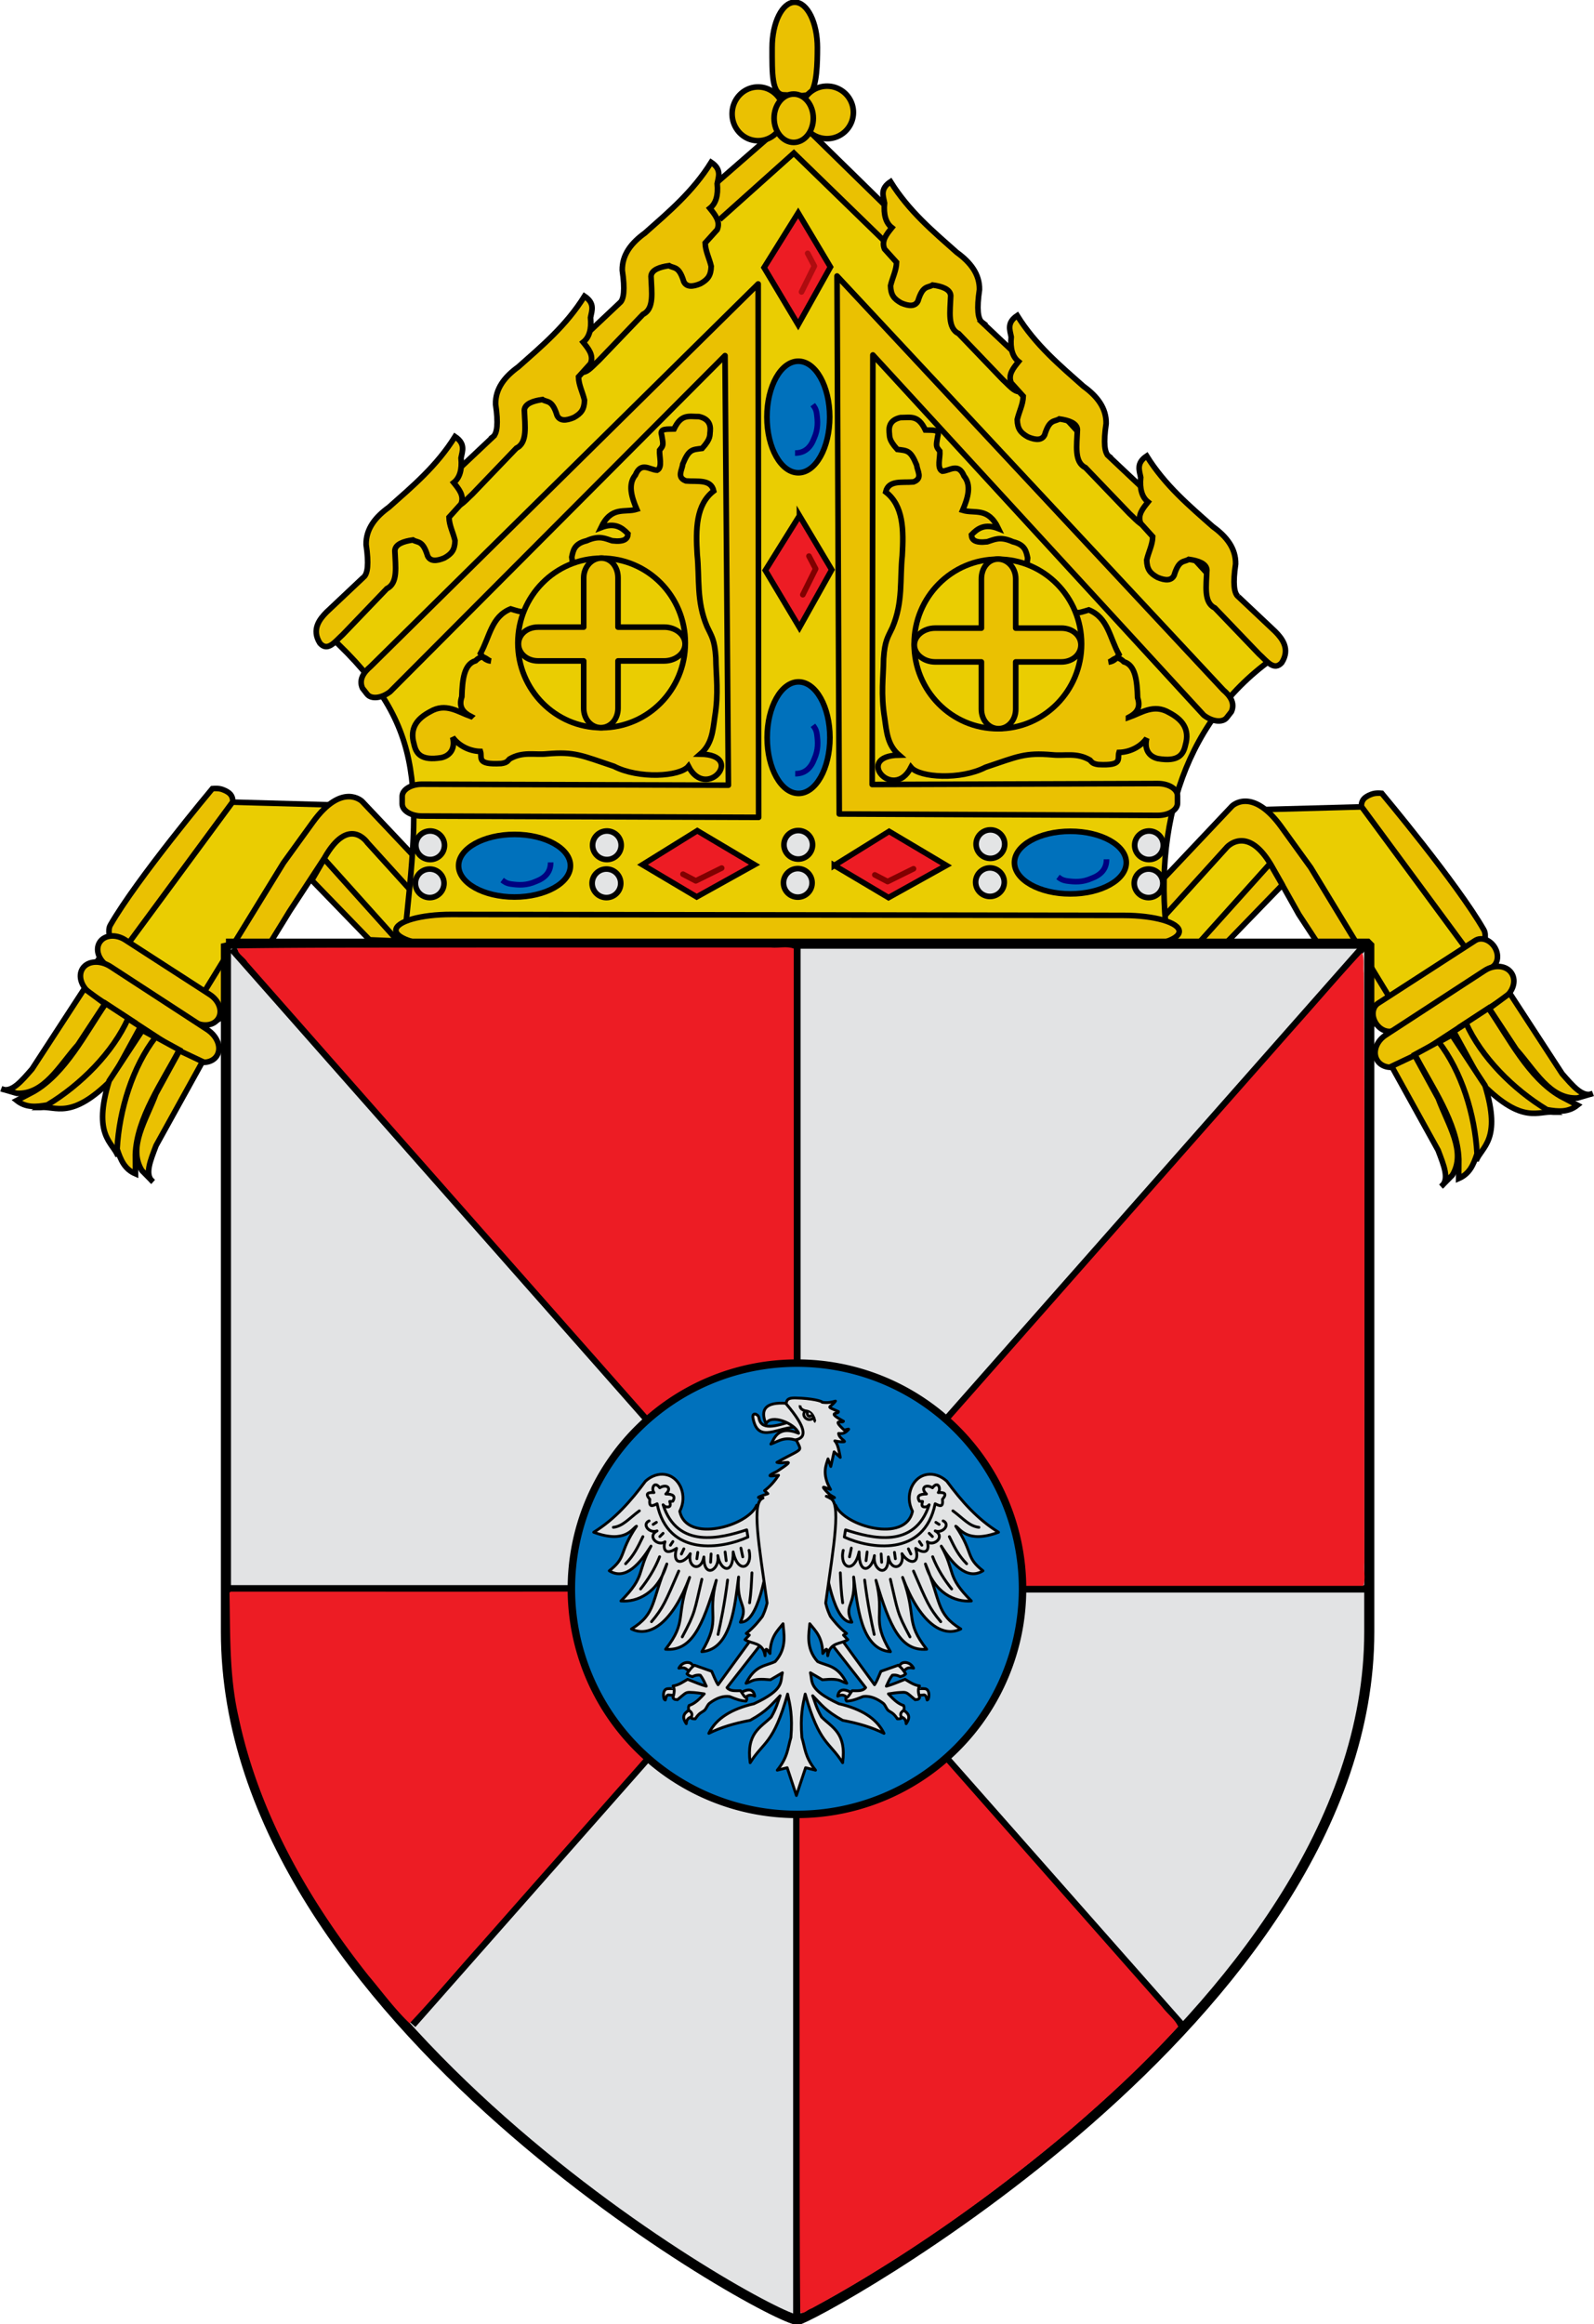
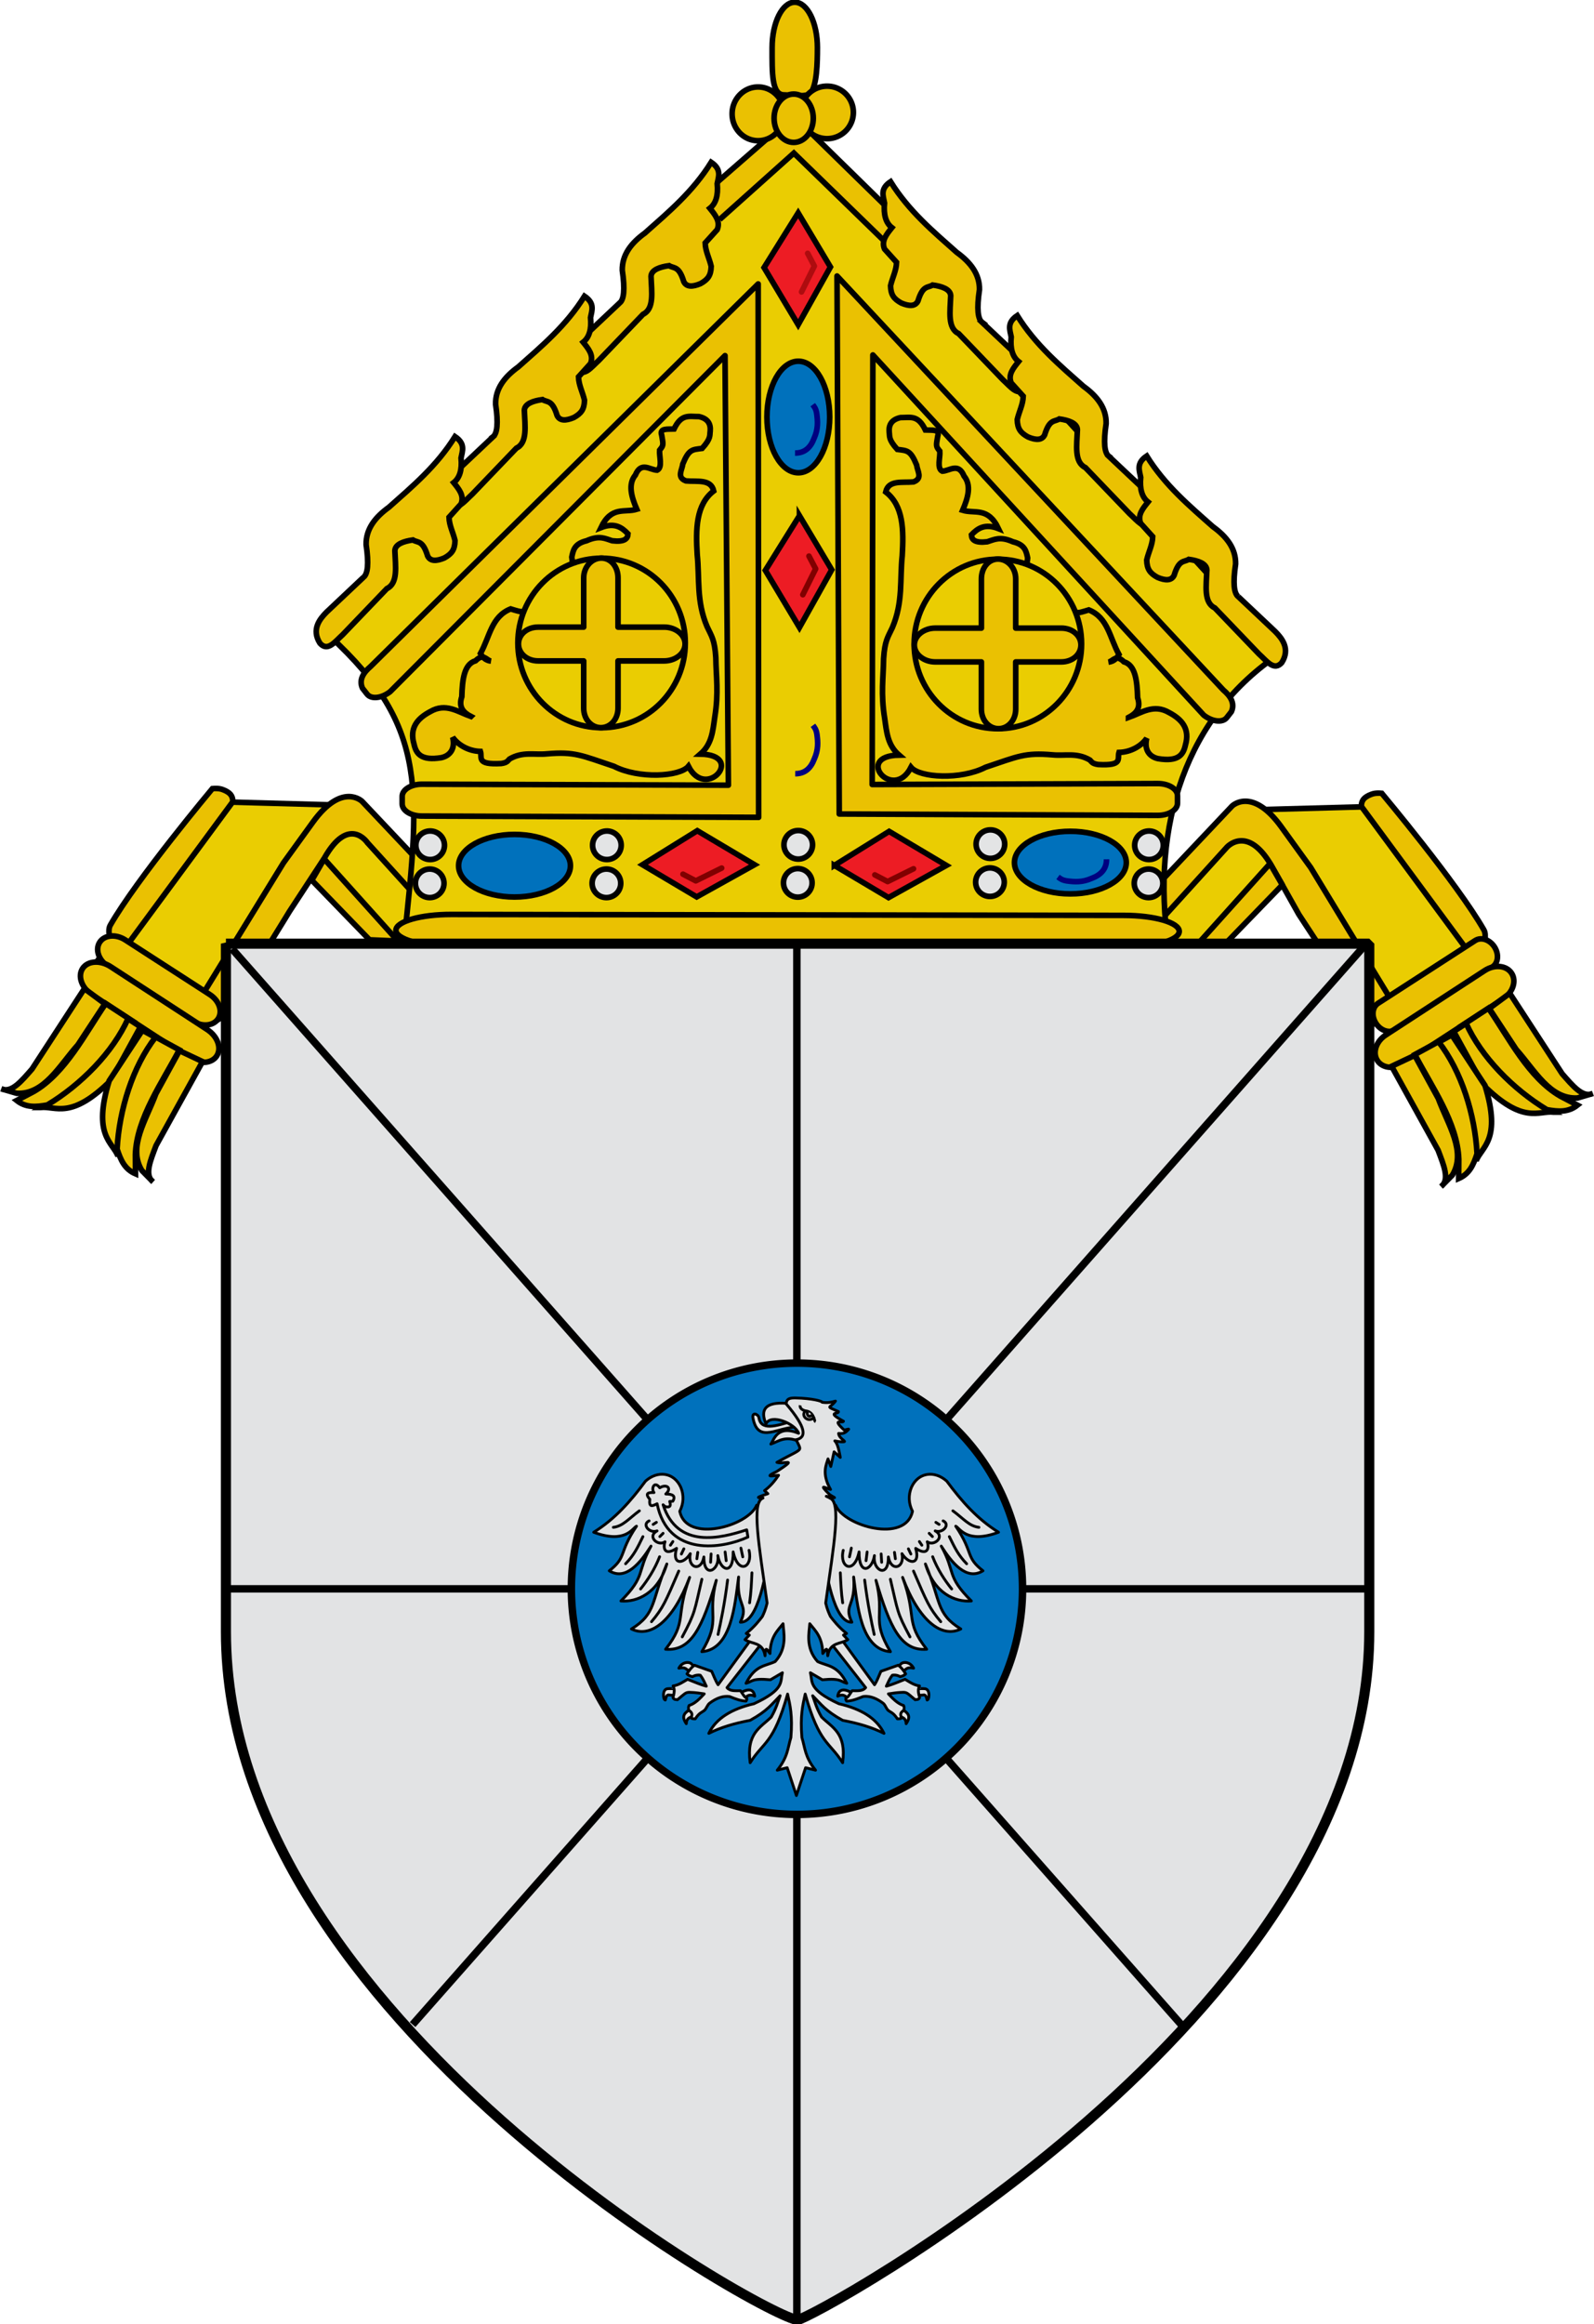
<svg xmlns="http://www.w3.org/2000/svg" width="854.151" height="1245.016" viewBox="-5 -5 867.231 1263.136">
  <g style="display:inline;stroke-width:3;stroke-miterlimit:4;stroke-dasharray:none">
    <g style="display:inline;stroke-width:3;stroke-miterlimit:4;stroke-dasharray:none">
      <g style="stroke-width:.71;stroke-miterlimit:4;stroke-dasharray:none">
        <path d="m154.553 735.034 9.414-10.401 13.273 20.305 13.076-7.43L175.26 717.4l-18.03.496-14.66 17.139h11.983z" style="fill:#eacd02;fill-opacity:1;stroke:#000;stroke-width:.71;stroke-linecap:butt;stroke-linejoin:miter;stroke-opacity:1;stroke-miterlimit:4;stroke-dasharray:none" transform="matrix(4.296 0 0 4.284 -8.572 -2640.183)" />
        <path d="M177.566 742.905s-2.642 2.925-3.31 1.895a4570.806 4570.806 0 0 0-8.933-13.684l-3.362-6.004c-3.105-5.545-5.764-2.521-5.764-2.521l-11.287 12.488.18-5.233 11.768-12.488s2.527-2.513 6.244 2.642l3.722 5.163z" style="fill:#eac102;fill-opacity:1;stroke:#000;stroke-width:.71;stroke-linecap:butt;stroke-linejoin:miter;stroke-opacity:1;display:inline;stroke-miterlimit:4;stroke-dasharray:none" transform="matrix(4.296 0 0 4.284 -8.572 -2640.183)" />
        <path d="m152.333 735.085 9.337-10.424 1.56 2.706-7.307 7.565-3.59.153z" style="fill:#eac102;fill-opacity:1;stroke:#000;stroke-width:.71;stroke-linecap:round;stroke-linejoin:round;stroke-opacity:1;display:inline;stroke-miterlimit:4;stroke-dasharray:none" transform="matrix(4.296 0 0 4.284 -8.572 -2640.183)" />
        <path d="m49 734.44-9.414-10.402-13.274 20.306-13.076-7.43 15.057-20.11 18.03.497 14.659 17.139H48.999z" style="fill:#eacd02;fill-opacity:1;stroke:#000;stroke-width:.71;stroke-linecap:butt;stroke-linejoin:miter;stroke-opacity:1;display:inline;stroke-miterlimit:4;stroke-dasharray:none" transform="matrix(4.296 0 0 4.284 -8.572 -2640.183)" />
        <path d="M26.135 741.863s.888 5.401 3.683 1.15c2.795-4.253 7.666-12.268 7.666-12.268l4.406-6.749c3.105-5.545 5.465-2 5.465-2l11.288 12.488-.18-5.232-11.768-12.488s-2.528-2.513-6.244 2.642l-3.723 5.163z" style="fill:#eac102;fill-opacity:1;stroke:#000;stroke-width:.71;stroke-linecap:butt;stroke-linejoin:miter;stroke-opacity:1;display:inline;stroke-miterlimit:4;stroke-dasharray:none" transform="matrix(4.296 0 0 4.284 -8.572 -2640.183)" />
        <path d="m51.22 734.49-9.338-10.424-1.56 2.706 7.307 7.566 3.59.153z" style="fill:#eac102;fill-opacity:1;stroke:#000;stroke-width:.71;stroke-linecap:round;stroke-linejoin:round;stroke-opacity:1;display:inline;stroke-miterlimit:4;stroke-dasharray:none" transform="matrix(4.296 0 0 4.284 -8.572 -2640.183)" />
        <path d="M14.978 734.474c-.211-.128-.56-1.325-.178-1.994 3.356-5.88 12.928-17.34 12.928-17.34 1-.09 1.307.132 1.643.263.427.227.956.512.94 1.404l-13.166 17.917c-.448.61-1.645.066-2.167-.25z" style="fill:#eac102;fill-opacity:1;stroke:#000;stroke-width:.71;stroke-linecap:butt;stroke-linejoin:miter;stroke-opacity:1;display:inline;stroke-miterlimit:4;stroke-dasharray:none" transform="matrix(4.296 0 0 4.284 -8.572 -2640.183)" />
        <path d="M51.982 734.678c2.227-20.447 2.918-28.048-10.597-39.994l59.794-64.572 61.782 67.861c-11.902 7.875-16.397 21.78-14.168 37.136l-96.81-.43z" style="fill:#eacd02;fill-opacity:1;stroke:#000;stroke-width:.71;stroke-linecap:butt;stroke-linejoin:miter;stroke-opacity:1;stroke-miterlimit:4;stroke-dasharray:none" transform="matrix(4.296 0 0 4.284 -8.572 -2640.183)" />
        <path d="m91.98 642.876 9.387-8.427 12.01 11.707 1.867-.353-.05-2.473-13.878-13.624-13.22 11.555 1.412 2.12 2.473-.505zM188.574 735.068c.212-.128.56-1.325.179-1.994-3.356-5.88-12.929-17.34-12.929-17.34-1-.09-1.307.133-1.642.263-.428.227-.957.512-.941 1.405l13.167 17.916c.448.61 1.645.066 2.166-.25z" style="fill:#eac102;fill-opacity:1;stroke:#000;stroke-width:.71;stroke-linecap:butt;stroke-linejoin:miter;stroke-opacity:1;display:inline;stroke-miterlimit:4;stroke-dasharray:none" transform="matrix(4.296 0 0 4.284 -8.572 -2640.183)" />
        <path d="m175.362 742.393 12.285-7.96c.752-.487 1.842-.13 2.445.8.602.93.482 2.071-.27 2.558l-12.284 7.96c-.751.487-1.842.13-2.445-.8-.602-.93-.482-2.07.27-2.558z" style="fill:#eac102;fill-opacity:1;fill-rule:evenodd;stroke:#000;stroke-width:.71;stroke-linecap:round;stroke-linejoin:round;stroke-miterlimit:4;stroke-opacity:1;stroke-dashoffset:0;display:inline;stroke-dasharray:none" transform="matrix(4.296 0 0 4.284 -8.572 -2640.183)" />
        <path d="m176.33 746.424 12.531-8.186c1.235-.807 2.752-.657 3.4.335.649.993.176 2.442-1.059 3.249l-12.531 8.186c-1.235.807-2.752.657-3.4-.335-.649-.993-.176-2.442 1.059-3.249z" style="fill:#eac102;fill-opacity:1;fill-rule:evenodd;stroke:#000;stroke-width:.71;stroke-linecap:round;stroke-linejoin:round;stroke-miterlimit:4;stroke-opacity:1;stroke-dashoffset:0;display:inline;stroke-dasharray:none" transform="matrix(4.296 0 0 4.284 -8.572 -2640.183)" />
        <path d="M197.573 756.22c-1.9-.233-3.827 1.645-8.958-3.511l-3.683-6.737 1.755-1.14c1.46 3.758 4.45 6.946 7.125 8.88l3.761 2.508z" style="fill:#eac102;fill-opacity:1;stroke:#000;stroke-width:.71;stroke-linecap:butt;stroke-linejoin:miter;stroke-opacity:1;display:inline;stroke-miterlimit:4;stroke-dasharray:none" transform="matrix(4.296 0 0 4.284 -8.572 -2640.183)" />
        <path d="m186.482 744.89 2.85-1.87c2.583 3.763 5.091 8.842 9.108 11.17l2.165 1.14c-1.173.93-2.404.831-3.875.57-4.246-2.564-8.321-6.679-10.248-11.01z" style="fill:#eac102;fill-opacity:1;stroke:#000;stroke-width:.71;stroke-linecap:butt;stroke-linejoin:miter;stroke-opacity:1;display:inline;stroke-miterlimit:4;stroke-dasharray:none" transform="matrix(4.296 0 0 4.284 -8.572 -2640.183)" />
        <path d="m189.435 743.054 2.598-1.926 6.635 10.213c1.291 1.467 2.583 3.1 3.875 2.508l-1.938.57c-3.48.191-5.401-3.519-7.75-6.155l-3.42-5.21zM187.775 762.389c.69-1.786 3.255-2.602 1.122-9.557l-4.208-6.42-1.832 1.01c2.627 3.058 4.031 7.197 4.478 10.468l.44 4.499z" style="fill:#eac102;fill-opacity:1;stroke:#000;stroke-width:.71;stroke-linecap:butt;stroke-linejoin:miter;stroke-opacity:1;display:inline;stroke-miterlimit:4;stroke-dasharray:none" transform="matrix(4.296 0 0 4.284 -8.572 -2640.183)" />
        <path d="m183.004 747.268-2.991 1.634c2.103 4.05 5.402 8.656 5.565 13.295l-.015 2.448c1.374-.597 1.866-1.73 2.328-3.15-.262-4.954-1.973-10.487-4.887-14.227z" style="fill:#eac102;fill-opacity:1;stroke:#000;stroke-width:.71;stroke-linecap:butt;stroke-linejoin:miter;stroke-opacity:1;display:inline;stroke-miterlimit:4;stroke-dasharray:none" transform="matrix(4.296 0 0 4.284 -8.572 -2640.183)" />
        <path d="m179.995 749.009-2.923 1.384 5.885 10.663c.685 1.83 1.517 3.74.387 4.6l1.415-1.44c1.808-2.981-.56-6.423-1.78-9.737l-2.984-5.47z" style="fill:#eac102;fill-opacity:1;stroke:#000;stroke-width:.71;stroke-linecap:butt;stroke-linejoin:miter;stroke-opacity:1;display:inline;stroke-miterlimit:4;stroke-dasharray:none" transform="matrix(4.296 0 0 4.284 -8.572 -2640.183)" />
        <path d="m27.408 741.292-10.72-6.946c-1.185-.768-2.625-.638-3.227.293-.603.93-.134 2.297 1.05 3.065l10.721 6.946c1.185.768 2.624.637 3.227-.293.603-.93.134-2.297-1.051-3.065z" style="fill:#eac102;fill-opacity:1;fill-rule:evenodd;stroke:#000;stroke-width:.71;stroke-linecap:round;stroke-linejoin:round;stroke-miterlimit:4;stroke-opacity:1;stroke-dashoffset:0;display:inline;stroke-dasharray:none" transform="matrix(4.296 0 0 4.284 -8.572 -2640.183)" />
        <path d="m27.066 745.727-12.218-7.98c-1.322-.864-2.908-.76-3.557.232-.648.993-.106 2.487 1.216 3.351l12.217 7.981c1.323.864 2.91.76 3.558-.233.648-.992.106-2.487-1.216-3.35z" style="fill:#eac102;fill-opacity:1;fill-rule:evenodd;stroke:#000;stroke-width:.71;stroke-linecap:round;stroke-linejoin:round;stroke-miterlimit:4;stroke-opacity:1;stroke-dashoffset:0;display:inline;stroke-dasharray:none" transform="matrix(4.296 0 0 4.284 -8.572 -2640.183)" />
        <path d="M5.979 755.625c1.9-.232 3.827 1.646 8.959-3.51l3.682-6.737-1.755-1.14c-1.46 3.757-4.45 6.945-7.125 8.88l-3.761 2.507z" style="fill:#eac102;fill-opacity:1;stroke:#000;stroke-width:.71;stroke-linecap:butt;stroke-linejoin:miter;stroke-opacity:1;display:inline;stroke-miterlimit:4;stroke-dasharray:none" transform="matrix(4.296 0 0 4.284 -8.572 -2640.183)" />
        <path d="m17.07 744.295-2.85-1.87c-2.582 3.763-5.09 8.843-9.107 11.171l-2.166 1.14c1.173.93 2.405.831 3.876.57 4.246-2.564 8.32-6.679 10.247-11.011z" style="fill:#eac102;fill-opacity:1;stroke:#000;stroke-width:.71;stroke-linecap:butt;stroke-linejoin:miter;stroke-opacity:1;display:inline;stroke-miterlimit:4;stroke-dasharray:none" transform="matrix(4.296 0 0 4.284 -8.572 -2640.183)" />
        <path d="m14.118 742.46-2.598-1.927-6.635 10.214c-1.292 1.467-2.584 3.1-3.876 2.508l1.938.57c3.481.19 5.401-3.519 7.751-6.156l3.42-5.209zM15.777 761.795c-.69-1.786-3.254-2.602-1.122-9.557l4.208-6.421 1.832 1.011c-2.627 3.057-4.03 7.197-4.477 10.467l-.441 4.5z" style="fill:#eac102;fill-opacity:1;stroke:#000;stroke-width:.71;stroke-linecap:butt;stroke-linejoin:miter;stroke-opacity:1;display:inline;stroke-miterlimit:4;stroke-dasharray:none" transform="matrix(4.296 0 0 4.284 -8.572 -2640.183)" />
        <path d="m20.549 746.674 2.99 1.634c-2.102 4.05-5.402 8.655-5.564 13.295l.014 2.447c-1.373-.597-1.865-1.73-2.328-3.15.262-4.953 1.973-10.486 4.887-14.226z" style="fill:#eac102;fill-opacity:1;stroke:#000;stroke-width:.71;stroke-linecap:butt;stroke-linejoin:miter;stroke-opacity:1;display:inline;stroke-miterlimit:4;stroke-dasharray:none" transform="matrix(4.296 0 0 4.284 -8.572 -2640.183)" />
        <path d="m23.558 748.415 2.923 1.384-5.885 10.663c-.686 1.83-1.518 3.74-.387 4.6l-1.416-1.441c-1.808-2.98.56-6.422 1.78-9.736l2.985-5.47zM79.3 653.481l-4.656 4.402c-.87.875-1.97 2.22-.846 3.98.988 1.098 1.89-.208 2.878-1.101l5.588-5.842c1.45-.708 1.086-2.814 1.016-4.825.047-.835 1.122-1.19 2.286-1.355.62.393 1.241-.016 1.862 2.032.339.696 1.102.685 2.117.254.92-.516 1.324-1.018 1.354-2.201-.244-1.044-.732-1.92-.762-2.963l1.524-1.694c.432-1.051-.264-1.877-.931-2.709.758-.596 1.076-1.632.931-3.132.176-.903.58-1.806-.762-2.71-2.336 3.754-5.39 6.312-8.381 8.975-1.766 1.278-2.914 2.787-2.879 4.74.36 2.446.205 3.735-.338 4.15z" style="fill:#eac102;fill-opacity:1;stroke:#000;stroke-width:.71;stroke-linecap:butt;stroke-linejoin:miter;stroke-opacity:1;display:inline;stroke-miterlimit:4;stroke-dasharray:none" transform="matrix(4.296 0 0 4.284 -8.572 -2640.183)" />
        <path d="m63.257 670.482-4.656 4.403c-.87.874-1.97 2.219-.847 3.979.988 1.098 1.891-.208 2.879-1.1l5.587-5.842c1.45-.71 1.086-2.815 1.016-4.826.048-.835 1.122-1.19 2.286-1.354.62.392 1.242-.016 1.863 2.031.338.696 1.101.686 2.116.254.92-.516 1.324-1.017 1.355-2.2-.244-1.045-.733-1.92-.762-2.964l1.524-1.693c.431-1.052-.264-1.878-.932-2.71.758-.596 1.077-1.632.932-3.132.176-.903.579-1.806-.762-2.709-2.337 3.754-5.39 6.311-8.382 8.974-1.766 1.278-2.914 2.788-2.878 4.741.36 2.446.204 3.734-.339 4.148z" style="fill:#eac102;fill-opacity:1;stroke:#000;stroke-width:.71;stroke-linecap:butt;stroke-linejoin:miter;stroke-opacity:1;display:inline;stroke-miterlimit:4;stroke-dasharray:none" transform="matrix(4.296 0 0 4.284 -8.572 -2640.183)" />
        <path d="m46.86 688.31-4.656 4.403c-.87.874-1.97 2.219-.847 3.979.988 1.098 1.891-.208 2.879-1.101l5.587-5.842c1.45-.708 1.086-2.814 1.016-4.825.048-.835 1.122-1.19 2.286-1.355.62.393 1.242-.016 1.863 2.032.338.696 1.101.685 2.116.254.92-.516 1.324-1.018 1.355-2.201-.245-1.044-.733-1.919-.762-2.963l1.524-1.693c.431-1.052-.265-1.878-.932-2.71.758-.596 1.077-1.632.932-3.132.176-.903.579-1.806-.762-2.71-2.337 3.754-5.39 6.312-8.382 8.975-1.766 1.278-2.914 2.787-2.878 4.74.36 2.446.204 3.735-.339 4.15zM125.211 655.941l4.656 4.403c.87.874 1.97 2.219.847 3.979-.988 1.098-1.89-.208-2.878-1.1l-5.588-5.842c-1.45-.71-1.086-2.815-1.016-4.826-.048-.835-1.122-1.19-2.286-1.355-.62.393-1.241-.015-1.862 2.032-.34.696-1.102.686-2.117.254-.92-.516-1.324-1.017-1.354-2.2.244-1.045.732-1.92.762-2.964l-1.524-1.693c-.432-1.052.264-1.878.93-2.71-.757-.596-1.076-1.632-.93-3.132-.177-.903-.58-1.806.762-2.709 2.336 3.753 5.39 6.311 8.381 8.974 1.766 1.278 2.914 2.787 2.878 4.741-.359 2.446-.204 3.734.34 4.148z" style="fill:#eac102;fill-opacity:1;stroke:#000;stroke-width:.71;stroke-linecap:butt;stroke-linejoin:miter;stroke-opacity:1;display:inline;stroke-miterlimit:4;stroke-dasharray:none" transform="matrix(4.296 0 0 4.284 -8.572 -2640.183)" />
        <path d="m141.255 672.943 4.656 4.402c.87.874 1.97 2.22.847 3.98-.988 1.098-1.891-.209-2.879-1.101l-5.588-5.842c-1.449-.709-1.085-2.815-1.015-4.826-.048-.835-1.123-1.189-2.286-1.354-.621.393-1.242-.016-1.863 2.032-.339.695-1.101.685-2.116.254-.92-.517-1.324-1.018-1.355-2.202.244-1.044.732-1.919.762-2.963l-1.524-1.693c-.432-1.051.264-1.877.931-2.709-.757-.597-1.076-1.633-.93-3.132-.177-.904-.58-1.807.761-2.71 2.337 3.754 5.39 6.312 8.381 8.974 1.767 1.278 2.915 2.788 2.879 4.741-.36 2.446-.205 3.734.339 4.149z" style="fill:#eac102;fill-opacity:1;stroke:#000;stroke-width:.71;stroke-linecap:butt;stroke-linejoin:miter;stroke-opacity:1;display:inline;stroke-miterlimit:4;stroke-dasharray:none" transform="matrix(4.296 0 0 4.284 -8.572 -2640.183)" />
        <path d="m157.652 690.77 4.656 4.403c.87.874 1.97 2.219.847 3.979-.988 1.098-1.891-.208-2.879-1.1l-5.587-5.842c-1.45-.709-1.086-2.815-1.016-4.826-.048-.835-1.123-1.19-2.286-1.354-.621.392-1.242-.016-1.863 2.031-.339.696-1.101.686-2.116.254-.92-.516-1.324-1.017-1.355-2.2.244-1.045.732-1.92.762-2.964l-1.524-1.693c-.432-1.052.264-1.878.931-2.71-.757-.596-1.076-1.632-.93-3.132-.177-.903-.58-1.806.761-2.709 2.337 3.754 5.39 6.311 8.382 8.974 1.766 1.278 2.914 2.788 2.878 4.741-.36 2.446-.205 3.734.339 4.149z" style="fill:#eac102;fill-opacity:1;stroke:#000;stroke-width:.71;stroke-linecap:butt;stroke-linejoin:miter;stroke-opacity:1;display:inline;stroke-miterlimit:4;stroke-dasharray:none" transform="matrix(4.296 0 0 4.284 -8.572 -2640.183)" />
        <path d="M104.35 621.065c0 2.016-.067 4.717-.846 5.749-.452.6-2.8.245-3.382.245-1.584 0-1.507-2.807-1.507-5.994s1.284-5.77 2.868-5.77c1.584 0 2.868 2.583 2.868 5.77z" style="fill:#eac102;fill-opacity:1;fill-rule:evenodd;stroke:#000;stroke-width:.71;stroke-linecap:round;stroke-linejoin:round;stroke-miterlimit:4;stroke-opacity:1;stroke-dashoffset:0;display:inline;stroke-dasharray:none" transform="matrix(4.296 0 0 4.284 -8.572 -2640.183)" />
        <path d="M100.132 629.466c0 1.885-1.473 3.412-3.291 3.412-1.818 0-3.292-1.527-3.292-3.412 0-1.884 1.474-3.411 3.292-3.411 1.818 0 3.291 1.527 3.291 3.411zM108.905 629.227a3.333 3.333 0 1 1-6.665 0 3.333 3.333 0 0 1 6.665 0z" style="fill:#eac102;fill-opacity:1;fill-rule:evenodd;stroke:#000;stroke-width:.71;stroke-linecap:round;stroke-linejoin:round;stroke-miterlimit:4;stroke-opacity:1;stroke-dashoffset:0;display:inline;stroke-dasharray:none" transform="matrix(4.296 0 0 4.284 -8.572 -2640.183)" />
        <path d="M103.829 630.025c0 1.695-1.112 3.07-2.483 3.07-1.37 0-2.482-1.375-2.482-3.07 0-1.696 1.111-3.07 2.482-3.07 1.371 0 2.483 1.374 2.483 3.07zM143.16 731.235l-85.17-.12c-3.886-.005-7.017.892-7.018 2.012-.002 1.12 3.126 2.026 7.013 2.031l85.17.12c3.886.005 7.016-.892 7.018-2.012.002-1.12-3.127-2.026-7.013-2.031zM153.277 705.814l-41.902-45.735-.087 54.54 36.17-.123h0c1.384.002 2.498.693 2.497 1.55v.95c-.002.857-1.118 1.545-2.503 1.543l-40.335-.177-.28-68.306 48.917 52.561c.85.726 1.52 1.644 1.026 2.755l-.583.75c-.525.677-1.825.542-2.92-.308zM50.237 702.834l42.412-42.67.427 54.54-38.814-.124h0c-1.385.002-2.499.694-2.497 1.55v.95c.002.857 1.118 1.545 2.503 1.544l42.64.162-.06-67.725-49.087 48.576c-.85.726-1.52 1.644-1.026 2.755l.583.75c.525.677 1.825.542 2.92-.308z" style="fill:#eac102;fill-opacity:1;fill-rule:evenodd;stroke:#000;stroke-width:.71;stroke-linecap:round;stroke-linejoin:round;stroke-miterlimit:4;stroke-opacity:1;stroke-dashoffset:0;display:inline;stroke-dasharray:none" transform="matrix(4.296 0 0 4.284 -8.572 -2640.183)" />
        <path d="M60.474 705.982c-1.65-.579-3.18-1.784-5.161-.615-1.65.874-2.643 2.089-2.047 4.129.262 1.19.865 2.143 3.47 1.713 1.207-.277 1.757-1.263 1.424-2.592.688.98 1.998 1.759 3.515 1.801.249.797-.578 1.713 2.626 1.537.776-.105.833-.352 1.05-.567 1.676-.991 3.164-.502 4.734-.662 3.55-.305 4.378.2 8.498 1.58 3.13 1.621 8.331 1.332 9.432 0 2.255 4.433 7.267-1.457 1.51-1.547 1.456-1.26 1.576-2.91 1.827-4.689.509-3.16.16-5.134.134-7.554-.151-2.315-.533-2.698-1.113-3.953-1.37-3.233-.932-6.11-1.245-9.135-.194-3.238-.167-6.341 2.09-8.081-.358-1.543-2.049-1.15-3.514-1.274-1.218-.455-.486-1.372-.4-2.152.779-1.902 1.198-1.81 2.446-1.976 1.158-1.282.94-1.665 1.024-2.196.086-.947-.325-1.6-1.424-1.845-1.269.01-2.22-.388-3.159 1.581-.806.037-1.877-.135-1.557.791.23 1.296.211 1.292-.267 1.889-.073.786.41 2.188-.312 2.547-.948-.038-2.024-1.144-2.758.615-.948 1.165-.518 2.719.178 4.348-1.541.47-3.211-.464-4.538 2.327 1.725-.672 2.637-.04 3.425.79-.027.634-.441 1.061-2.002.88-.877-.261-1.58-.743-3.248 0-1.564.378-1.689 1.23-1.868 2.064l.356 3.03-6.452 3.865c-.302.141-1.004-.113-1.646-.308-2.447.975-2.645 3.547-3.827 5.666.286.44.585.87 1.335.966-.611-.125-.923-1.066-1.957-.044-1.466.429-1.673 2.41-1.736 4.568-.448 1.315.192 2.003 1.157 2.503z" style="fill:#eac102;fill-opacity:1;stroke:#000;stroke-width:.71;stroke-linecap:butt;stroke-linejoin:miter;stroke-opacity:1;display:inline;stroke-miterlimit:4;stroke-dasharray:none" transform="matrix(4.296 0 0 4.284 -8.572 -2640.183)" />
        <path d="M66.415 696.646c0 5.944 4.746 10.762 10.6 10.762 5.855 0 10.602-4.818 10.602-10.762 0-5.943-4.747-10.761-10.601-10.761-5.85 0-10.595 4.811-10.601 10.75" style="fill:#eacd02;fill-opacity:1;fill-rule:evenodd;stroke:#000;stroke-width:.71;stroke-linecap:round;stroke-linejoin:round;stroke-miterlimit:4;stroke-opacity:1;stroke-dashoffset:0;display:inline;stroke-dasharray:none" transform="matrix(4.296 0 0 4.284 -8.572 -2640.183)" />
        <path d="M76.995 685.867c1.204 0 2.105 1.102 2.105 2.518v6.25h5.848c1.435 0 2.645.952 2.645 2.14 0 1.19-1.21 2.152-2.645 2.152H79.1v6c0 1.416-.965 2.475-2.17 2.475-1.203 0-2.178-1.059-2.178-2.475v-6h-5.767c-1.434 0-2.492-.963-2.492-2.152 0-1.188 1.058-2.14 2.492-2.14h5.767v-6.25c0-1.416 1.039-2.518 2.243-2.518z" style="fill:#eac102;fill-opacity:1;fill-rule:evenodd;stroke:#000;stroke-width:.71;stroke-linecap:round;stroke-linejoin:round;stroke-miterlimit:4;stroke-opacity:1;stroke-dasharray:none;stroke-dashoffset:0;display:inline" transform="matrix(4.296 0 0 4.284 -8.572 -2640.183)" />
        <path d="M143.745 706.109c1.65-.579 3.18-1.785 5.161-.615 1.65.874 2.643 2.088 2.047 4.129-.262 1.189-.864 2.143-3.47 1.712-1.207-.277-1.757-1.262-1.424-2.59-.688.978-1.998 1.757-3.515 1.8-.249.796.578 1.713-2.625 1.537-.777-.105-.834-.352-1.051-.567-1.676-.991-3.163-.503-4.733-.663-3.551-.304-4.38.201-8.499 1.581-3.13 1.621-8.33 1.332-9.432 0-2.255 4.433-7.267-1.457-1.51-1.548-1.456-1.259-1.576-2.91-1.827-4.688-.509-3.16-.16-5.134-.134-7.554.151-2.315.533-2.698 1.113-3.953 1.37-3.234.932-6.11 1.246-9.135.193-3.238.166-6.341-2.092-8.081.36-1.544 2.05-1.15 3.515-1.274 1.218-.455.486-1.372.4-2.152-.779-1.902-1.198-1.811-2.446-1.976-1.158-1.282-.94-1.665-1.024-2.196-.086-.948.325-1.6 1.424-1.845 1.269.01 2.221-.388 3.159 1.581.806.037 1.878-.136 1.557.79-.23 1.297-.21 1.293.267 1.89.073.786-.41 2.187.312 2.547.948-.039 2.024-1.144 2.758.614.948 1.166.518 2.72-.178 4.348 1.541.47 3.211-.464 4.539 2.328-1.726-.673-2.638-.04-3.426.79.027.634.441 1.06 2.002.88.877-.262 1.58-.743 3.248 0 1.564.378 1.689 1.23 1.869 2.063l-.356 3.03 6.451 3.866c.302.141 1.004-.113 1.646-.308 2.447.974 2.645 3.547 3.827 5.666-.286.44-.585.87-1.335.966.612-.126.923-1.066 1.958-.044 1.465.428 1.672 2.409 1.735 4.568.448 1.314-.192 2.002-1.157 2.503z" style="fill:#eac102;fill-opacity:1;stroke:#000;stroke-width:.71;stroke-linecap:butt;stroke-linejoin:miter;stroke-opacity:1;display:inline;stroke-miterlimit:4;stroke-dasharray:none" transform="matrix(4.296 0 0 4.284 -8.572 -2640.183)" />
        <path d="M137.804 696.773c0 5.943-4.746 10.762-10.6 10.762-5.855 0-10.602-4.819-10.602-10.762 0-5.944 4.747-10.762 10.601-10.762 5.85 0 10.595 4.812 10.601 10.751" style="fill:#eacd02;fill-opacity:1;fill-rule:evenodd;stroke:#000;stroke-width:.71;stroke-linecap:round;stroke-linejoin:round;stroke-miterlimit:4;stroke-opacity:1;stroke-dashoffset:0;display:inline;stroke-dasharray:none" transform="matrix(4.296 0 0 4.284 -8.572 -2640.183)" />
        <path d="M127.224 685.993c-1.204 0-2.105 1.102-2.105 2.518v6.25h-5.848c-1.434 0-2.645.952-2.645 2.141s1.21 2.152 2.645 2.152h5.848v6c0 1.416.965 2.475 2.17 2.475 1.203 0 2.178-1.06 2.178-2.475v-6h5.767c1.434 0 2.492-.963 2.492-2.152s-1.058-2.14-2.492-2.14h-5.767v-6.25c0-1.417-1.039-2.519-2.243-2.519z" style="fill:#eac102;fill-opacity:1;fill-rule:evenodd;stroke:#000;stroke-width:.71;stroke-linecap:round;stroke-linejoin:round;stroke-miterlimit:4;stroke-opacity:1;stroke-dasharray:none;stroke-dashoffset:0;display:inline" transform="matrix(4.296 0 0 4.284 -8.572 -2640.183)" />
        <path d="m101.914 642.048 4.087 6.864-4.087 7.326-4.319-7.25 4.319-6.94z" style="fill:#ed1c24;fill-opacity:1;stroke:#000;stroke-width:.71;stroke-linecap:butt;stroke-linejoin:miter;stroke-miterlimit:4;stroke-opacity:1;stroke-dasharray:none;display:inline" transform="matrix(4.296 0 0 4.284 -8.572 -2640.183)" />
        <path d="m102.339 652.079 1.625-3.282-.848-1.62" style="fill:none;stroke:#ae0c0f;stroke-width:.71;stroke-linecap:round;stroke-linejoin:round;stroke-opacity:1;display:inline;stroke-miterlimit:4;stroke-dasharray:none" transform="matrix(4.296 0 0 4.284 -8.572 -2640.183)" />
        <path d="m102.078 680.488 4.087 6.864-4.087 7.326-4.319-7.249 4.319-6.94z" style="fill:#ed1c24;fill-opacity:1;stroke:#000;stroke-width:.71;stroke-linecap:butt;stroke-linejoin:miter;stroke-miterlimit:4;stroke-opacity:1;stroke-dasharray:none;display:inline" transform="matrix(4.296 0 0 4.284 -8.572 -2640.183)" />
        <path d="m102.503 690.52 1.625-3.283-.848-1.62" style="fill:none;stroke:maroon;stroke-width:.71;stroke-linecap:round;stroke-linejoin:round;stroke-opacity:1;display:inline;stroke-miterlimit:4;stroke-dasharray:none" transform="matrix(4.296 0 0 4.284 -8.572 -2640.183)" />
        <path d="M105.907 667.957c0 3.91-1.779 7.081-3.973 7.081-2.195 0-3.974-3.17-3.974-7.081 0-3.912 1.78-7.082 3.974-7.082 2.193 0 3.971 3.166 3.973 7.075" style="fill:#0071bc;fill-opacity:1;fill-rule:evenodd;stroke:#000;stroke-width:.71;stroke-linecap:round;stroke-linejoin:round;stroke-miterlimit:4;stroke-opacity:1;stroke-dashoffset:0;display:inline;stroke-dasharray:none" transform="matrix(4.296 0 0 4.284 -8.572 -2640.183)" />
        <path d="M101.516 672.533c1.2.012 1.965-.674 2.413-1.867.535-1.197.462-2.167.337-3.118-.092-.648-.305-.883-.507-1.156" style="fill:none;stroke:navy;stroke-width:.71;stroke-linecap:butt;stroke-linejoin:miter;stroke-opacity:1;display:inline;stroke-miterlimit:4;stroke-dasharray:none" transform="matrix(4.296 0 0 4.284 -8.572 -2640.183)" />
-         <path d="M105.934 708.669c0 3.91-1.779 7.082-3.973 7.082-2.195 0-3.974-3.171-3.974-7.082s1.78-7.082 3.974-7.082c2.193 0 3.971 3.166 3.973 7.075" style="fill:#0071bc;fill-opacity:1;fill-rule:evenodd;stroke:#000;stroke-width:.71;stroke-linecap:round;stroke-linejoin:round;stroke-miterlimit:4;stroke-opacity:1;stroke-dashoffset:0;display:inline;stroke-dasharray:none" transform="matrix(4.296 0 0 4.284 -8.572 -2640.183)" />
        <path d="M101.542 713.245c1.2.012 1.965-.674 2.414-1.867.535-1.197.462-2.167.337-3.118-.092-.648-.305-.883-.507-1.156" style="fill:none;stroke:navy;stroke-width:.71;stroke-linecap:butt;stroke-linejoin:miter;stroke-opacity:1;display:inline;stroke-miterlimit:4;stroke-dasharray:none" transform="matrix(4.296 0 0 4.284 -8.572 -2640.183)" />
        <path d="m82.198 724.801 6.863 4.088 7.326-4.088-7.249-4.318-6.94 4.318z" style="fill:#ed1c24;fill-opacity:1;stroke:#000;stroke-width:.71;stroke-linecap:butt;stroke-linejoin:miter;stroke-miterlimit:4;stroke-opacity:1;stroke-dasharray:none;display:inline" transform="matrix(4.296 0 0 4.284 -8.572 -2640.183)" />
        <path d="m92.228 725.227-3.281 1.625-1.62-.849" style="fill:none;stroke:maroon;stroke-width:.71;stroke-linecap:round;stroke-linejoin:round;stroke-opacity:1;display:inline;stroke-miterlimit:4;stroke-dasharray:none" transform="matrix(4.296 0 0 4.284 -8.572 -2640.183)" />
        <path d="m106.492 724.89 6.864 4.088 7.326-4.087-7.25-4.32-6.94 4.32z" style="fill:#ed1c24;fill-opacity:1;stroke:#000;stroke-width:.71;stroke-linecap:butt;stroke-linejoin:miter;stroke-miterlimit:4;stroke-opacity:1;stroke-dasharray:none;display:inline" transform="matrix(4.296 0 0 4.284 -8.572 -2640.183)" />
        <path d="m116.523 725.316-3.282 1.625-1.62-.849" style="fill:none;stroke:maroon;stroke-width:.71;stroke-linecap:round;stroke-linejoin:round;stroke-opacity:1;display:inline;stroke-miterlimit:4;stroke-dasharray:none" transform="matrix(4.296 0 0 4.284 -8.572 -2640.183)" />
        <path d="M136.386 728.506c3.911 0 7.082-1.78 7.082-3.974s-3.17-3.973-7.082-3.973c-3.91 0-7.082 1.779-7.082 3.973 0 2.193 3.167 3.971 7.075 3.974" style="fill:#0071bc;fill-opacity:1;fill-rule:evenodd;stroke:#000;stroke-width:.71;stroke-linecap:round;stroke-linejoin:round;stroke-miterlimit:4;stroke-opacity:1;stroke-dashoffset:0;display:inline;stroke-dasharray:none" transform="matrix(4.296 0 0 4.284 -8.572 -2640.183)" />
        <path d="M140.962 724.114c.013 1.2-.674 1.965-1.867 2.413-1.197.536-2.167.462-3.117.337-.649-.092-.884-.305-1.157-.507" style="fill:none;stroke:navy;stroke-width:.71;stroke-linecap:butt;stroke-linejoin:miter;stroke-opacity:1;display:inline;stroke-miterlimit:4;stroke-dasharray:none" transform="matrix(4.296 0 0 4.284 -8.572 -2640.183)" />
        <path d="M65.99 728.902c3.912 0 7.082-1.779 7.082-3.973 0-2.195-3.17-3.974-7.081-3.974-3.912 0-7.082 1.78-7.082 3.974 0 2.193 3.166 3.971 7.074 3.973" style="fill:#0071bc;fill-opacity:1;fill-rule:evenodd;stroke:#000;stroke-width:.71;stroke-linecap:round;stroke-linejoin:round;stroke-miterlimit:4;stroke-opacity:1;stroke-dashoffset:0;display:inline;stroke-dasharray:none" transform="matrix(4.296 0 0 4.284 -8.572 -2640.183)" />
-         <path d="M70.566 724.51c.013 1.2-.673 1.965-1.866 2.414-1.198.535-2.167.462-3.118.337-.648-.092-.883-.305-1.157-.507" style="fill:none;stroke:navy;stroke-width:.71;stroke-linecap:butt;stroke-linejoin:miter;stroke-opacity:1;display:inline;stroke-miterlimit:4;stroke-dasharray:none" transform="matrix(4.296 0 0 4.284 -8.572 -2640.183)" />
        <path d="M103.735 722.274a1.81 1.81 0 1 1-3.621.003 1.81 1.81 0 0 1 3.621-.005M103.678 727.105a1.81 1.81 0 1 1-3.622.003 1.81 1.81 0 0 1 3.622-.005M128.07 722.186a1.81 1.81 0 1 1-3.621.004 1.81 1.81 0 0 1 3.621-.005M128.013 727.017a1.81 1.81 0 1 1-3.622.004 1.81 1.81 0 0 1 3.622-.006M148.155 722.332a1.81 1.81 0 1 1-3.622.003 1.81 1.81 0 0 1 3.622-.005M148.097 727.162a1.81 1.81 0 1 1-3.621.004 1.81 1.81 0 0 1 3.621-.005M79.5 722.332a1.81 1.81 0 1 1-3.621.003 1.81 1.81 0 0 1 3.621-.005M79.443 727.162a1.81 1.81 0 1 1-3.622.004 1.81 1.81 0 0 1 3.622-.005M57.12 722.332a1.81 1.81 0 1 1-3.622.003 1.81 1.81 0 0 1 3.622-.005M57.062 727.162a1.81 1.81 0 1 1-3.621.004 1.81 1.81 0 0 1 3.621-.005" style="fill:#e3e4e5;fill-opacity:1;stroke:#000;stroke-width:.71;stroke-linecap:round;stroke-linejoin:round;stroke-miterlimit:4;stroke-opacity:1;stroke-dashoffset:0;display:inline;stroke-dasharray:none" transform="matrix(4.296 0 0 4.284 -8.572 -2640.183)" />
      </g>
    </g>
  </g>
  <g style="fill:#e2e3e4;fill-opacity:1">
    <path d="M284.515 285.204h339.542v204.301c0 114.627-166.083 204.301-169.771 204.301-7.758 0-169.772-89.406-169.772-204.3V285.203z" style="fill:#e2e3e4;fill-opacity:1;stroke:#000;stroke-width:3;stroke-linecap:round;stroke-linejoin:bevel;stroke-miterlimit:4;stroke-opacity:1;stroke-dasharray:none;stroke-dashoffset:0;marker:none;visibility:visible;display:block" transform="matrix(1.832 0 0 1.832 -403.305 -14.684)" />
  </g>
-   <path d="M166.932 758.874a1.5 1.5 0 1 1-3 0 1.5 1.5 0 1 1 3 0z" style="fill:#000;stroke:none" transform="translate(-46.654 106.351)" />
+   <path d="M166.932 758.874z" style="fill:#000;stroke:none" transform="translate(-46.654 106.351)" />
  <path d="M428.536 1253.752V509.33M117.313 858.745h621.203M737.552 508.729 219.486 1095.74M121.282 510.65l518.066 587.012" style="fill:none;stroke:#000;stroke-width:4.061;stroke-linecap:butt;stroke-linejoin:miter;stroke-miterlimit:4;stroke-opacity:1;stroke-dasharray:none" />
-   <path d="M244.916 509.912c-40.164.094-80.34-.088-120.494.466-.86 2.442 3.807 4.973 5.139 7.4 98.562 111.912 197.226 223.756 296.066 335.407 2.4-.953.435-6.269 1.107-8.871.173-111.273.1-222.546.116-333.82-3.632-1.414-8.355-.193-12.404-.601-56.51.008-113.02-.02-169.53.02zM119.86 860.873c.466 22.604-.163 45.46 4.945 67.647 10.942 51.93 37.83 99.152 70.472 140.358 7.41 8.783 14.313 18.29 22.577 26.169 13.32-14.082 25.87-29.136 38.886-43.6 55.645-63.128 111.473-126.14 166.927-189.41-.59-2.291-4.374-.823-6.115-1.417-74.327-.716-148.662-.217-222.993-.369h-74.098l-.432.447-.17.175zM431.296 864.852c-1.672 2.925-.48 6.976-.996 10.269-.567 87.18-.225 174.365-.264 261.546.068 38.514-.02 77.034.348 115.544 1.622 1.475 4.102-1.573 6.01-1.998 50.078-27.145 96.84-60.273 140.446-96.884 20.719-17.728 40.797-36.324 59.181-56.477-1.737-3.946-5.938-6.993-8.61-10.598-65.11-73.738-130.094-147.61-195.3-221.247a.748.748 0 0 0-.815-.155zM735.53 513.329c-12.071 13.047-24.073 27.173-36.119 40.634-88.842 100.696-177.697 201.495-266.523 302.134 1.604 2.334 7.25.355 10.385 1.01h293.422c1.414-3.633.193-8.356.602-12.405-.13-106.99.303-213.98-.33-320.968-.313-3.472.338-7.23-.66-10.56-.214-.185-.7-.333-.777.155z" style="fill:#ed1c24;fill-opacity:1;stroke:none" />
  <path d="M-374.442 636.266a237.391 237.391 0 1 1-474.783 0 237.391 237.391 0 1 1 474.783 0z" style="fill:#0071bc;fill-opacity:1;stroke:#000;stroke-width:7.854;stroke-miterlimit:4;stroke-dasharray:none" transform="matrix(.517 0 0 .517 744.908 529.74)" />
  <path d="M-191.398 312.548c4.628 11.372 38.15 20.866 41.847 3.322-2.113-4.225-2.388-8.677-.559-13.114 3.804-8.303 12.758-9.116 19.195-3.302 8.057 10.883 16.586 20.607 28.17 27.793-17.245 6.444-21.099-2.243-23.284-3.299 9.92 14.741 5.118 16.76 14.824 24.268-9.12 5.62-17.064-4.584-22.703-13.42 7.926 14.293 2.561 16.064 16.37 29.838-8.72.746-20.316-4.16-24.992-20.137 8.592 20.33 5.582 26.925 19.257 35.371-10.383 5.116-22.652-4.192-31.667-28.078 8.014 21.809 1.055 23.744 13.103 39.11-14.047 1.097-20.034-12.048-27.601-37.538 5.126 19.992-2.883 20.882 7.875 38.86-16.191-1.259-17.983-25.538-20.014-40.633 1.3 16.45-5.68 14.766-.956 24.588-9.686.402-14.124-26.216-16.885-45.195l-4.169-15.956 12.189-2.478z" style="color:#000;fill:#e2e3e4;fill-opacity:1;fill-rule:nonzero;stroke:#000;stroke-width:1.523;stroke-linecap:butt;stroke-linejoin:round;stroke-miterlimit:4;stroke-opacity:1;stroke-dasharray:none;stroke-dashoffset:0;marker:none;visibility:visible;display:inline;overflow:visible" transform="translate(641.007 500.702)" />
  <path d="M-120.086 344.396c-4.575-4.693-6.451-8.666-9.423-14.761M-138.59 340.551c2.582 6.761 6.574 12.858 10.35 17.552M-134.179 375.91c-6.26-7.411-7.686-10.969-14.827-27.537M-150.914 384.174c-7.216-13.512-6.495-13.635-10.67-31.354M-170.386 382.845c-1.474-6.601-3.573-16.556-5.2-29.6M-187.544 365.638c-.803-5.444-1.031-10.887-1.28-16.33M-132.878 321.059c4.076 1.927-.142 6.996-4.333 5.449 5.678 3.07-.574 8.616-4.319 5.922 1.102 3.107.478 8.02-6.292 3.583 2.673 9.045-3.68 8.895-7.46 2.889 1.674 7.829-5.945 10.154-7.4 1.786.098 12.183-8.802 7.126-7.583-.731-1.29 8.14-8.5 11.12-8.351-2.016-2.646 12.502-10.891 8.607-8.624-.849" style="color:#000;fill:#e2e3e4;fill-opacity:1;stroke:#000;stroke-width:1.523;stroke-linecap:round;stroke-linejoin:round;stroke-miterlimit:4;stroke-opacity:1;stroke-dasharray:none;stroke-dashoffset:0;marker:none;visibility:visible;display:inline;overflow:visible" transform="translate(641.007 500.702)" />
-   <path d="M-185.97 325.932c-.34 2.214-.398 1.898-.674 3.939 13.735 6.315 43.462 11.226 49.424-18.13 2.276 1.139 4.588 2.35 3.938-2.363 2.909-3.433.773-3.84-2.25-3.714 1.66-2.01-.11-6.745-3.152-2.588-3.623-2.31-6.87.133-3.263 3.376-3.596.024-5.612.926-3.827 3.939l1.689.112c-.994 3.121.501 3.255 2.475 2.814l1.126-1.013c-7.841 24.14-31.178 18.315-45.485 13.628z" style="color:#000;fill:#e2e3e4;fill-opacity:1;fill-rule:nonzero;stroke:#000;stroke-width:1.523;stroke-linecap:round;stroke-linejoin:round;stroke-miterlimit:4;stroke-opacity:1;stroke-dasharray:none;stroke-dashoffset:0;marker:none;visibility:visible;display:inline;overflow:visible" transform="translate(641.007 500.702)" />
  <path d="m-182.827 335.877-1.008 4.75M-127.58 315.595c5.574 4.081 8.91 8.403 14.171 8.975M-174.24 337.975l-.581 4.75M-166.611 339.041l.272 4.537M-159.357 338.188l.485 3.47M-151.783 336.268l1.338 2.83M-145.81 332.32l1.34 1.977M-140.476 327.84l1.766 1.764M-136.849 321.867l1.766 1.123" style="color:#000;fill:#e2e3e4;fill-opacity:1;stroke:#000;stroke-width:1.523;stroke-linecap:round;stroke-linejoin:round;stroke-miterlimit:4;stroke-opacity:1;stroke-dasharray:none;stroke-dashoffset:0;marker:none;visibility:visible;display:inline;overflow:visible" transform="translate(641.007 500.702)" />
  <path d="M-234.336 312.548c-4.628 11.372-38.151 20.866-41.848 3.322 2.113-4.225 2.389-8.677.56-13.114-3.805-8.303-12.758-9.116-19.196-3.302-8.057 10.883-16.586 20.607-28.17 27.793 17.245 6.444 21.1-2.243 23.284-3.299-9.92 14.741-5.118 16.76-14.824 24.268 9.12 5.62 17.065-4.584 22.704-13.42-7.927 14.293-2.562 16.064-16.37 29.838 8.72.746 20.316-4.16 24.991-20.137-8.592 20.33-5.581 26.925-19.256 35.371 10.383 5.116 22.65-4.192 31.666-28.078-8.014 21.809-1.055 23.744-13.103 39.11 14.047 1.097 20.034-12.048 27.601-37.538-5.126 19.992 2.883 20.882-7.874 38.86 16.19-1.259 17.982-25.538 20.013-40.633-1.3 16.45 5.68 14.766.957 24.588 9.686.402 14.123-26.216 16.885-45.195l4.168-15.956-12.188-2.478z" style="color:#000;fill:#e2e3e4;fill-opacity:1;fill-rule:nonzero;stroke:#000;stroke-width:1.523;stroke-linecap:butt;stroke-linejoin:round;stroke-miterlimit:4;stroke-opacity:1;stroke-dasharray:none;stroke-dashoffset:0;marker:none;visibility:visible;display:inline;overflow:visible" transform="translate(641.007 500.702)" />
  <path d="M-305.649 344.396c4.575-4.693 6.452-8.666 9.423-14.761M-287.145 340.551c-2.581 6.761-6.574 12.858-10.35 17.552M-291.556 375.91c6.26-7.411 7.686-10.969 14.828-27.537M-274.82 384.174c7.215-13.512 6.495-13.635 10.67-31.354M-255.348 382.845c1.473-6.601 3.572-16.556 5.2-29.6M-238.19 365.638c.802-5.444 1.03-10.887 1.28-16.33M-292.856 321.059c-4.077 1.927.141 6.996 4.332 5.449-5.678 3.07.575 8.616 4.319 5.922-1.102 3.107-.478 8.02 6.293 3.583-2.674 9.045 3.679 8.895 7.46 2.889-1.675 7.829 5.944 10.154 7.4 1.786-.099 12.183 8.8 7.126 7.582-.731 1.29 8.14 8.5 11.12 8.352-2.016 2.645 12.502 10.89 8.607 8.623-.849" style="color:#000;fill:#e2e3e4;fill-opacity:1;stroke:#000;stroke-width:1.523;stroke-linecap:round;stroke-linejoin:round;stroke-miterlimit:4;stroke-opacity:1;stroke-dasharray:none;stroke-dashoffset:0;marker:none;visibility:visible;display:inline;overflow:visible" transform="translate(641.007 500.702)" />
  <path d="M-239.766 325.932c.34 2.214.4 1.898.676 3.939-13.736 6.315-43.463 11.226-49.424-18.13-2.276 1.139-4.589 2.35-3.94-2.363-2.908-3.433-.772-3.84 2.252-3.714-1.66-2.01.11-6.745 3.15-2.588 3.624-2.31 6.871.133 3.265 3.376 3.595.024 5.61.926 3.826 3.939l-1.688.112c.994 3.121-.502 3.255-2.476 2.814l-1.125-1.013c7.84 24.14 31.178 18.315 45.484 13.628z" style="color:#000;fill:#e2e3e4;fill-opacity:1;fill-rule:nonzero;stroke:#000;stroke-width:1.523;stroke-linecap:round;stroke-linejoin:round;stroke-miterlimit:4;stroke-opacity:1;stroke-dasharray:none;stroke-dashoffset:0;marker:none;visibility:visible;display:inline;overflow:visible" transform="translate(641.007 500.702)" />
  <path d="m-242.908 335.877 1.009 4.75M-298.155 315.595c-5.574 4.081-8.91 8.403-14.17 8.975M-251.495 337.975l.581 4.75M-259.123 339.041l-.272 4.537M-266.377 338.188l-.486 3.47M-273.951 336.268l-1.34 2.83M-279.925 332.32l-1.339 1.977M-285.259 327.84l-1.765 1.764M-288.886 321.867l-1.765 1.123" style="color:#000;fill:#e2e3e4;fill-opacity:1;stroke:#000;stroke-width:1.523;stroke-linecap:round;stroke-linejoin:round;stroke-miterlimit:4;stroke-opacity:1;stroke-dasharray:none;stroke-dashoffset:0;marker:none;visibility:visible;display:inline;overflow:visible" transform="translate(641.007 500.702)" />
  <g style="fill:#e2e3e4;fill-opacity:1;stroke:#000;stroke-width:1.639;stroke-miterlimit:4;stroke-opacity:1;stroke-dasharray:none">
    <path d="M60.771 188.732c.016-.098.153-3.998.15-3.964-.002.033-5.071-.134-5.945.052-1.493.32-2.346 1.85-2.108 4.536.136.891.227 1.828 1.027 2.055.81-3.731 1.796-2.898 2.656-2.885 1.04.016 4.204.303 4.22.206zM71.688 172.532l-2.664 2.664-2.725-1.816c-.89-.859-2.444-1.065-4.48-.605 2.083-4.044 6.452-3.83 7.508-2.362l2.36 2.12zM70.961 200.868c2.205-.535.817-6.537-2.119-4.36-2.936 2.178-6.16 3.721-2.664 8.78.177-3.654 2.579-3.885 4.783-4.42zM97.601 187.366c5.155-2.96 8.024-2.328 8.659 1.816-2.74-1.318-4.523-.51-5.813 1.393" style="color:#000;fill:#e2e3e4;fill-opacity:1;fill-rule:nonzero;stroke:#000;stroke-width:1.639;stroke-linecap:round;stroke-linejoin:round;stroke-miterlimit:4;stroke-opacity:1;stroke-dasharray:none;stroke-dashoffset:0;marker:none;visibility:visible;display:inline;overflow:visible" transform="matrix(.929 0 0 .929 306.907 741.379)" />
  </g>
  <path d="m-230.336 386.003-5.402-2.701-19.582 26.897c-1.334-1.925-2.343-4.824-3.489-7.315l-9.387-3.31c-1.428.982-2.833 2.674-4.052 4.726.854.914 1.912 1.218 2.973 1.51 1.426-.776 2.851-1.073 4.277-.788 1.743 2.316 2.29 4.034 3.263 5.965-2.641-.69-5.906-2.024-10.189-3.741-2.361 1.392-4.92 3.197-7.878 3.595.262.522.427 1.032.52 1.533.308 1.663-.181 3.227-.572 4.802.672 1.425 1.701.933 2.39 1.192 4.062-3.316 4.304-3.97 6.416-4.052 4.241.11 5.658.534 8.188.835-2.329 2.51-5.025 5.372-8.216 6.302-.452.737-.404 1.641-.225 2.588 2.713 1.814 1.471 2.846 1.417 4.263.31.419 1.202.45 2.138.45 2.21-3.425 3.471-3.375 5.111-4.713 1.167-1.317 1.521-2.94 2.707-3.83 4.029-3.025 7.61-4.03 10.844-3.597 3.897 1.57 6.172 2.368 8.957 2.476.095-.561.642-.377.351-1.708-1.125-.174-2.25-2.41-3.376-3.939-2.71-.02-5.63.375-7.329-1.668l20.145-25.772z" style="color:#000;fill:#e2e3e4;fill-opacity:1;fill-rule:nonzero;stroke:#000;stroke-width:1.523;stroke-linecap:round;stroke-linejoin:round;stroke-miterlimit:4;stroke-opacity:1;stroke-dasharray:none;stroke-dashoffset:0;marker:none;visibility:visible;display:inline;overflow:visible" transform="translate(641.007 500.702)" />
  <g style="fill:#e2e3e4;fill-opacity:1;stroke:#000;stroke-width:1.639;stroke-miterlimit:4;stroke-opacity:1;stroke-dasharray:none">
    <path d="M200.336 188.732c-.016-.098-.152-3.998-.15-3.964.002.033 5.072-.134 5.946.052 1.492.32 2.345 1.85 2.108 4.536-.137.891-.228 1.828-1.028 2.055-.81-3.731-1.795-2.898-2.655-2.885-1.04.016-4.205.303-4.22.206zM189.42 172.532l2.663 2.664 2.725-1.816c.891-.859 2.444-1.065 4.48-.605-2.083-4.044-6.452-3.83-7.507-2.362l-2.362 2.12zM190.146 200.868c-2.204-.535-.817-6.537 2.12-4.36 2.935 2.178 6.159 3.721 2.663 8.78-.177-3.654-2.579-3.885-4.783-4.42zM163.506 187.366c-5.155-2.96-8.024-2.328-8.658 1.816 2.74-1.318 4.522-.51 5.812 1.393" style="color:#000;fill:#e2e3e4;fill-opacity:1;fill-rule:nonzero;stroke:#000;stroke-width:1.639;stroke-linecap:round;stroke-linejoin:round;stroke-miterlimit:4;stroke-opacity:1;stroke-dasharray:none;stroke-dashoffset:0;marker:none;visibility:visible;display:inline;overflow:visible" transform="matrix(.929 0 0 .929 306.907 741.379)" />
  </g>
  <path d="m-195.194 386.003 5.401-2.701 19.583 26.897c1.334-1.925 2.343-4.824 3.488-7.315l9.388-3.31c1.427.982 2.833 2.674 4.051 4.726-.854.914-1.91 1.218-2.972 1.51-1.426-.776-2.851-1.073-4.277-.788-1.743 2.316-2.29 4.034-3.264 5.965 2.642-.69 5.906-2.024 10.19-3.741 2.36 1.392 4.92 3.197 7.877 3.595a5.718 5.718 0 0 0-.52 1.533c-.307 1.663.182 3.227.573 4.802-.672 1.425-1.701.933-2.391 1.192-4.061-3.316-4.304-3.97-6.415-4.052-4.242.11-5.658.534-8.188.835 2.328 2.51 5.025 5.372 8.215 6.302.453.737.405 1.641.225 2.588-2.713 1.814-1.47 2.846-1.416 4.263-.31.419-1.202.45-2.138.45-2.21-3.425-3.471-3.375-5.111-4.713-1.168-1.317-1.521-2.94-2.707-3.83-4.03-3.025-7.61-4.03-10.845-3.597-3.896 1.57-6.172 2.368-8.956 2.476-.095-.561-.642-.377-.352-1.708 1.126-.174 2.251-2.41 3.377-3.939 2.71-.02 5.629.375 7.328-1.668l-20.144-25.772z" style="color:#000;fill:#e2e3e4;fill-opacity:1;fill-rule:nonzero;stroke:#000;stroke-width:1.523;stroke-linecap:round;stroke-linejoin:round;stroke-miterlimit:4;stroke-opacity:1;stroke-dasharray:none;stroke-dashoffset:0;marker:none;visibility:visible;display:inline;overflow:visible" transform="translate(641.007 500.702)" />
  <path d="M-211.753 270.079c1.496.49 2.257-4.879-1.672-3.82-11.302 3.732-18.725 5.617-19.735-1.512-.54-1.949-4.036-3.068-3.104.796 2.924 13.962 13.795 4.005 24.51 4.536z" style="color:#000;fill:#e2e3e4;fill-opacity:1;fill-rule:nonzero;stroke:#000;stroke-width:1.523;stroke-linecap:butt;stroke-linejoin:round;stroke-miterlimit:4;stroke-opacity:1;stroke-dasharray:none;stroke-dashoffset:0;marker:none;visibility:visible;display:inline;overflow:visible" transform="translate(641.007 500.702)" />
  <path d="m-202.92 261.644-6.128 17.189c-9.497-4.936-13.172-.992-17.579.468 1.688-2.177 3.375-10.67 15.112-5.88-1.779-5.27-15.243-10.883-17.746-5.093-3.477-8.198.162-11.935 10.903-11.22l15.438 4.536z" style="color:#000;fill:#e2e3e4;fill-opacity:1;fill-rule:nonzero;stroke:#000;stroke-width:1.523;stroke-linecap:round;stroke-linejoin:round;stroke-miterlimit:4;stroke-opacity:1;stroke-dasharray:none;stroke-dashoffset:0;marker:none;visibility:visible;display:inline;overflow:visible" transform="translate(641.007 500.702)" />
  <path d="M-228.226 306.287c-10.185 3.253-2.129 1.692-2.673 2.4-6.361 2.037-2.251 25.165 2.251 57.058-.863 3.617-1.725 5.454-2.588 7.315-1.477 1.942-4.429 5.82-8.778 9.229l1.688.9-2.364 2.476c3.817 2.588 9.76 1.136 10.917 8.778.195-6.26 1.37-2.647 2.7-1.238.216-9.06 4-12.324 7.091-16.206.241 4.616 2.554 13.02-4.277 20.595-5.34 2.56-10.804 1.791-15.868 11.817 3.49-.9 3.012-2.91 13.28-1.913l6.527-3.826c-1.347 4.75 1.559 9.006-15.53 16.88-12.082 2.762-20.553 7.932-24.534 16.094 6.597-3.278 13.573-5.372 22.508-7.09 9.445-5.24 11.537-8.568 16.318-13.392-1.358 3.66-2.098 6.825-4.839 11.591-5.75 5.75-13.667 8.634-11.48 24.872 7.241-11.611 12.641-9.933 20.37-37.364 1.352 6 2.785 11.796 1.802 23.634-1.763 5.642-1.54 10.489-7.428 17.781l5.402-1.35 5.013 15.125 5.014-15.125 5.402 1.35c-5.889-7.292-5.665-12.14-7.428-17.781-.983-11.838.45-17.634 1.801-23.634 7.73 27.431 13.13 25.753 20.37 37.364 2.188-16.238-5.73-19.122-11.48-24.872-2.74-4.766-3.48-7.931-4.838-11.591 4.78 4.824 6.873 8.152 16.318 13.392 8.935 1.718 15.91 3.812 22.508 7.09-3.981-8.162-12.452-13.332-24.534-16.093-17.089-7.875-14.183-12.13-15.53-16.881l6.527 3.826c10.268-.998 9.79 1.013 13.28 1.913-5.064-10.026-10.528-9.257-15.868-11.817-6.83-7.574-4.518-15.979-4.277-20.595 3.091 3.882 6.875 7.147 7.09 16.206 1.332-1.41 2.506-5.022 2.701 1.238 1.157-7.642 7.1-6.19 10.916-8.778l-2.363-2.476 1.688-.9c-4.35-3.408-7.301-7.287-8.778-9.229-.863-1.861-1.726-3.698-2.588-7.315 4.502-31.893 8.612-55.02 2.25-57.058-1.393-.746 1.382.52-1.924-1 7.334 1.47 4.03.75 1.737-1.002-6.796-6.68-1.345-2.962.59-2.71-4.898-8.54-2.383-13.335-1.385-16.627l1.512 4.138 1.797-7.978 3.375 3.044c-.681-3.54-1.288-7.207-2.987-9.002 2.834.643 4.845.603 5.192.433.738-.36-2.983-1.926-3.123-4.492 2.417.273 3.58-.128 5.42-2.175.563-.626-2.626.669-2.489.261-7.031-6.54-.544-3.413-.28-4.714-9.964-5.448-2.245-3.673-2.738-5.252-7.406-3.274-4.64-1.544-1.615-5.707-1.697.484-4.117 1.16-7.248.647.024-.628-5.57-2.154-14.302-2.329-3.05-.061-5.072.176-5.274 3.204 11.208 13.157 11.115 18.312 5.411 19.497 1.353 2.7 2.31 4.277 1.903 5.123-.686 1.425-4.353 2.666-12.352 7.188 3.766 1.308 11.967-2.915.034 4.91-7.799 3.688-1.721 2.232.866 2.116-1.914 2.843-4.093 5.662-7.64 8.356l1.83 1.671z" style="color:#000;fill:#e2e3e4;fill-opacity:1;fill-rule:nonzero;stroke:#000;stroke-width:1.523;stroke-linecap:butt;stroke-linejoin:round;stroke-miterlimit:4;stroke-opacity:1;stroke-dasharray:none;stroke-dashoffset:0;marker:none;visibility:visible;display:inline;overflow:visible" transform="translate(641.007 500.702)" />
  <g style="fill:#e2e3e4;fill-opacity:1;stroke:#000;stroke-width:8.603;stroke-miterlimit:4;stroke-opacity:1;stroke-dasharray:none">
    <path d="M643.723 54.68c10.583.822 20.265 7.24 25.21 20.95-17.715 16.663-41.942-7.125-25.21-20.95z" style="fill:#e2e3e4;fill-opacity:1;stroke:#000;stroke-width:8.603;stroke-linecap:butt;stroke-linejoin:miter;stroke-miterlimit:4;stroke-opacity:1;stroke-dasharray:none" transform="matrix(.177 0 0 .177 319.351 752.258)" />
    <path d="M627.08 37.648c-1.36 6.808 3.293 14.22 17.672 17.34M668.68 75.285c2.944 5.359 1.935 10.736 5.986 12.663M651.205 56.406c-6.78 8.468 1.947 21.652 12.778 10.59" style="fill:#e2e3e4;fill-opacity:1;stroke:#000;stroke-width:8.603;stroke-linecap:butt;stroke-linejoin:miter;stroke-miterlimit:4;stroke-opacity:1;stroke-dasharray:none" transform="matrix(.177 0 0 .177 319.351 752.258)" />
  </g>
</svg>